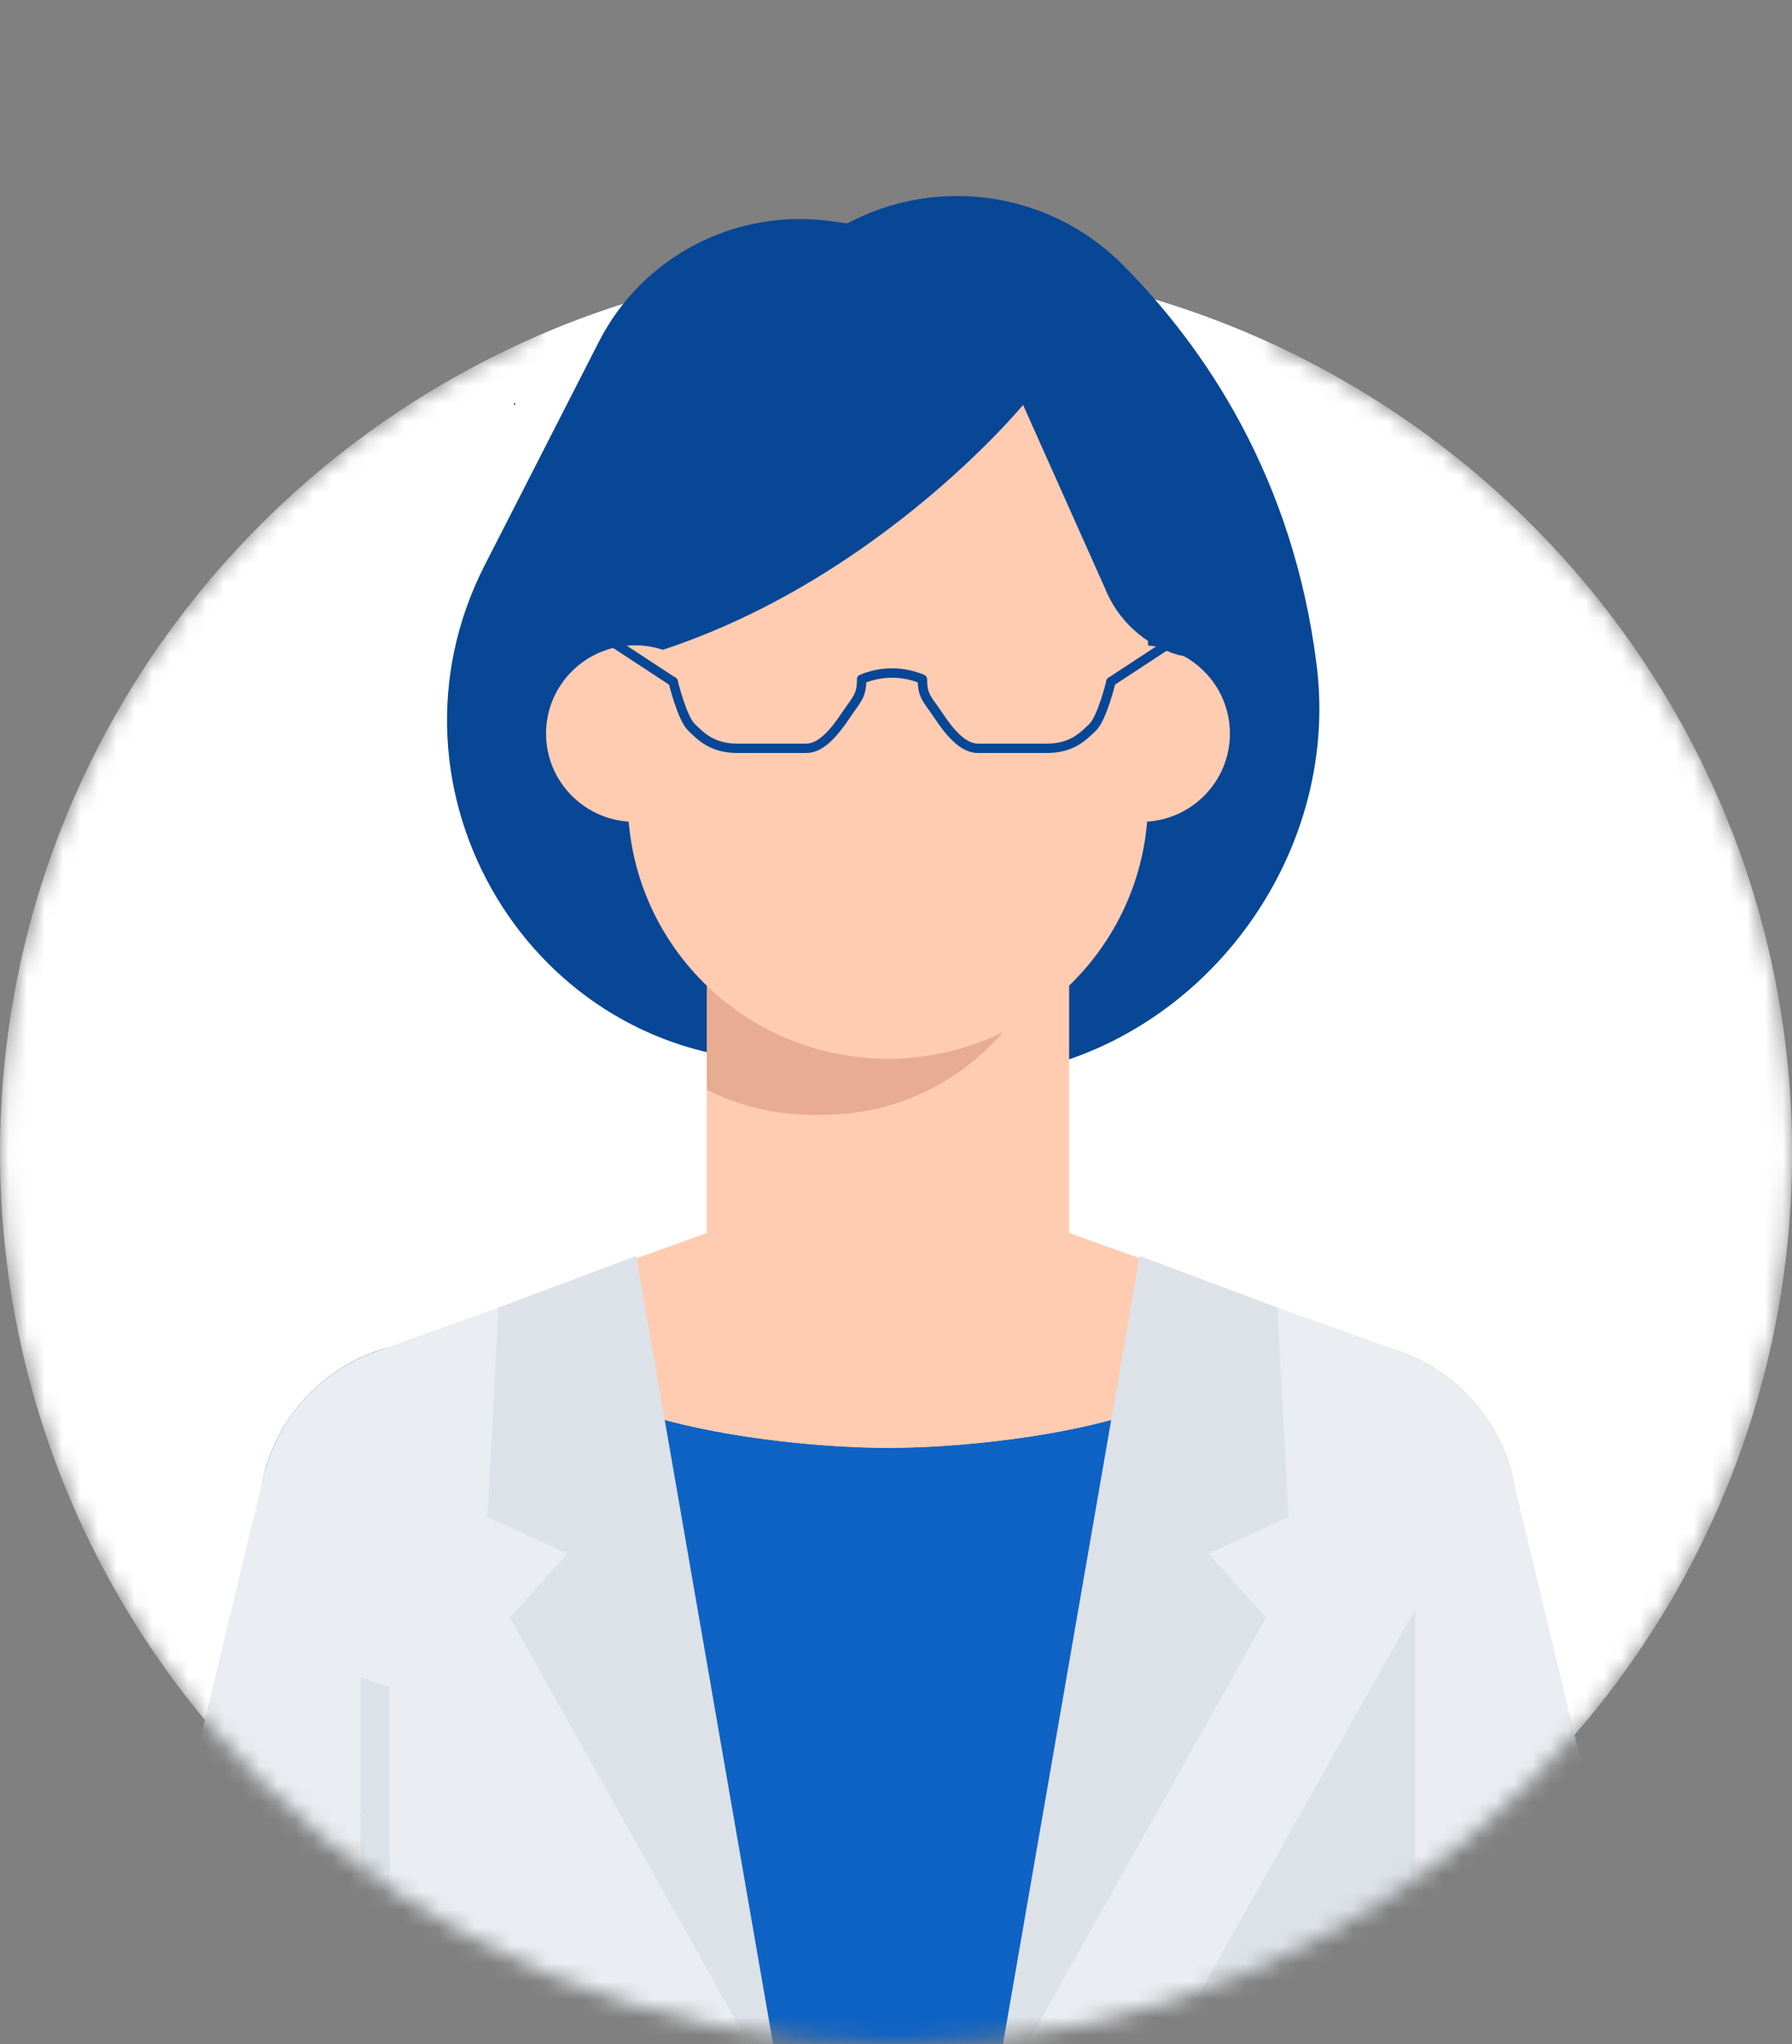
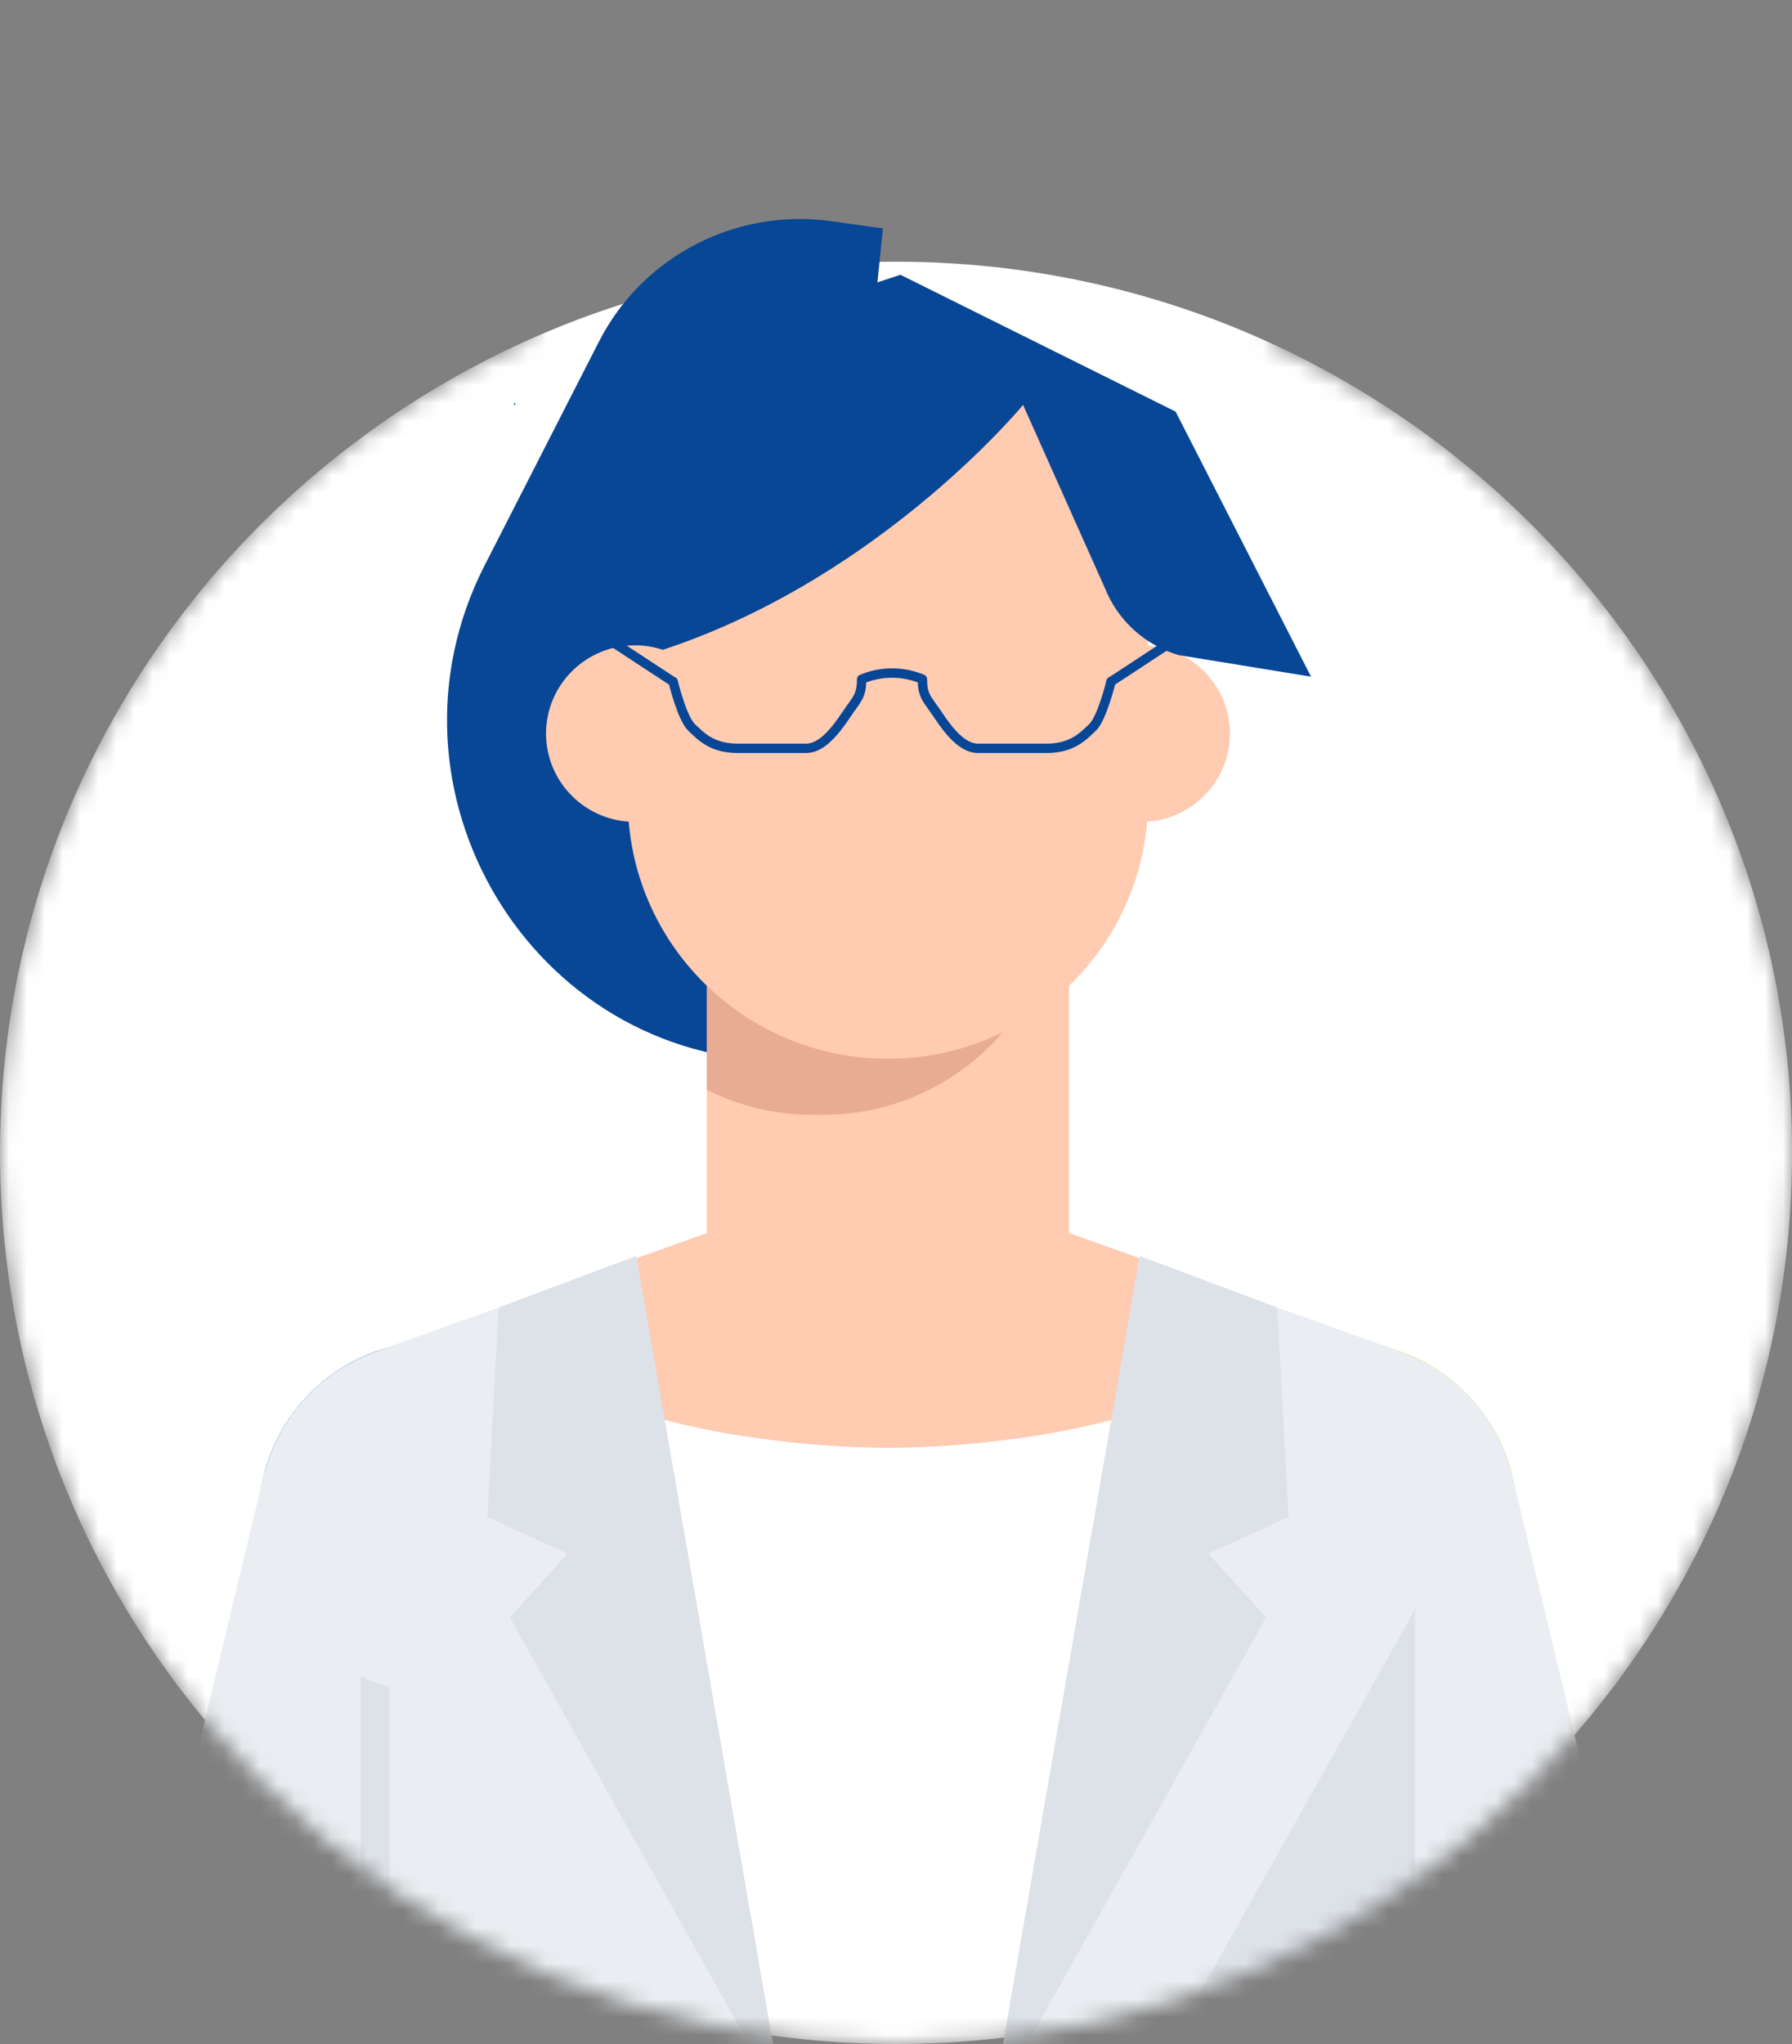
<svg xmlns="http://www.w3.org/2000/svg" width="100" height="114" viewBox="0 0 100 114" fill="none">
  <rect x="0" y="0" width="100" height="114" fill="#808080" stroke="none" />
  <g clip-path="url(#clip0_9526_8447)">
    <mask id="mask0_9526_8447" style="mask-type:luminance" maskUnits="userSpaceOnUse" x="0" y="0" width="100" height="114">
      <path d="M70.91 19.142V0H29.674V18.877C12.188 26.619 0 44.043 0 64.298C0 91.747 22.387 114 50 114C77.613 114 100 91.747 100 64.298C100 44.269 88.082 27.012 70.91 19.142Z" fill="white" />
    </mask>
    <g mask="url(#mask0_9526_8447)">
      <path d="M50.003 114C77.617 114 100.003 91.748 100.003 64.299C100.003 36.849 77.617 14.597 50.003 14.597C22.389 14.597 0.003 36.849 0.003 64.299C0.003 91.748 22.389 114 50.003 114Z" fill="white" />
      <g clip-path="url(#clip1_9526_8447)">
        <path d="M49.27 12.739L46.381 12.337C41.06 11.596 35.851 14.294 33.42 19.059L27.045 31.531C20.655 44.039 29.605 59.118 43.715 59.182C43.998 59.182 44.279 59.182 44.567 59.171L49.27 12.739Z" fill="#084696" />
-         <path d="M37.105 18.689L46.582 12.861C51.737 9.693 58.41 10.491 62.666 14.781C67.242 19.393 72.18 26.644 73.478 37.132C74.798 47.784 67.13 58.14 56.478 59.886C53.977 60.298 51.173 60.541 48.05 60.541C47.311 59.034 37.105 18.689 37.105 18.689Z" fill="#084696" />
        <path d="M91.51 117.875L77.048 121.731L65.257 87.151L84.332 82.074L91.51 117.875Z" fill="#FFCBB1" />
        <path d="M74.796 94.428C69.343 94.428 64.921 90.034 64.921 84.612C64.921 79.191 69.343 74.796 74.796 74.796C80.251 74.796 84.672 79.191 84.672 84.612C84.672 90.034 80.251 94.428 74.796 94.428Z" fill="#B5DE00" />
        <path d="M84.278 127.246C80.144 127.246 76.792 123.914 76.792 119.804C76.792 115.694 80.144 112.362 84.278 112.362C88.413 112.362 91.764 115.694 91.764 119.804C91.764 123.914 88.413 127.246 84.278 127.246Z" fill="#FFCBB1" />
        <path d="M84.284 128.638C79.376 128.638 75.398 124.684 75.398 119.806C75.398 114.927 79.376 110.973 84.284 110.973C89.191 110.973 93.169 114.927 93.169 119.806C93.169 124.684 89.191 128.638 84.284 128.638Z" fill="#0E63C4" />
        <path d="M75.695 122.096L92.865 117.521L84.33 82.074L65.255 87.151L75.695 122.096Z" fill="#EAEDF1" />
        <path d="M7.597 117.874L22.059 121.73L33.85 87.15L14.774 82.072L7.597 117.874Z" fill="#FFCBB1" />
        <path d="M24.315 94.427C18.861 94.427 14.44 90.032 14.44 84.611C14.44 79.189 18.861 74.795 24.315 74.795C29.769 74.795 34.19 79.189 34.19 84.611C34.19 90.032 29.769 94.427 24.315 94.427Z" fill="#0E63C4" />
        <path d="M14.827 127.246C10.693 127.246 7.341 123.914 7.341 119.804C7.341 115.694 10.693 112.363 14.827 112.363C18.962 112.363 22.313 115.694 22.313 119.804C22.313 123.914 18.962 127.246 14.827 127.246Z" fill="#FFCBB1" />
-         <path d="M14.831 128.638C9.923 128.638 5.945 124.684 5.945 119.805C5.945 114.927 9.923 110.973 14.831 110.973C19.738 110.973 23.716 114.927 23.716 119.805C23.716 124.684 19.738 128.638 14.831 128.638Z" fill="#0E63C4" />
        <path d="M23.41 122.095L6.24 117.52L14.774 82.072L33.85 87.15L23.41 122.095Z" fill="#EAEDF1" />
        <path d="M39.443 37.237H59.662V73.69H39.443V37.237Z" fill="#FFCBB1" />
-         <path d="M49.552 83.738C43.968 83.738 39.442 79.239 39.442 73.689C39.442 68.139 43.968 63.639 49.552 63.639C55.135 63.639 59.661 68.139 59.661 73.689C59.661 79.239 55.135 83.738 49.552 83.738Z" fill="#FFCBB1" />
        <path d="M59.113 49.059C59.113 56.304 53.207 62.175 45.918 62.175H45.364C43.236 62.175 41.225 61.673 39.442 60.779V48.752H59.113V49.059Z" fill="#E7AC92" />
        <path d="M64.064 44.623C64.064 52.591 57.566 59.051 49.549 59.051C41.533 59.051 35.034 52.591 35.034 44.623V34.822C35.034 26.853 41.533 20.393 49.549 20.393C57.566 20.393 64.064 26.853 64.064 34.822V44.623Z" fill="#FFCBB1" />
        <path d="M28.744 22.567L28.712 22.45L28.674 22.589L28.744 22.567Z" fill="#012968" />
        <path d="M63.68 45.838C60.944 45.838 58.726 43.633 58.726 40.914C58.726 38.194 60.944 35.99 63.68 35.99C66.416 35.99 68.634 38.194 68.634 40.914C68.634 43.633 66.416 45.838 63.68 45.838Z" fill="#FFCBB1" />
        <path d="M28.755 22.567L28.723 22.45L28.69 22.589L28.755 22.567Z" fill="#0E63C4" />
        <path d="M73.165 37.741L65.769 36.535C63.891 35.985 62.369 34.599 61.651 32.785L57.091 22.582C57.091 22.582 47.125 34.684 32.477 37.402L33.488 27.512L41.453 18.208L50.248 15.326L65.604 22.958L73.16 37.741H73.165Z" fill="#084696" />
        <path d="M35.424 45.838C32.689 45.838 30.471 43.633 30.471 40.914C30.471 38.194 32.689 35.99 35.424 35.99C38.16 35.99 40.378 38.194 40.378 40.914C40.378 43.633 38.16 45.838 35.424 45.838Z" fill="#FFCBB1" />
        <path d="M61.994 38.019L66.181 35.274" stroke="#084696" stroke-width="0.524" stroke-miterlimit="10" stroke-linecap="round" />
        <path d="M37.564 38.018C37.564 38.018 38.059 40.065 38.596 40.573C39.129 41.086 39.751 41.736 41.156 41.736C42.555 41.736 44.167 41.736 44.992 41.736C45.817 41.736 46.556 40.853 47.179 39.928C47.796 38.997 48.083 38.859 48.083 37.881C48.61 37.659 49.185 37.537 49.781 37.537C50.377 37.537 50.946 37.659 51.473 37.881C51.473 38.859 51.765 38.997 52.383 39.928C53 40.858 53.745 41.736 54.569 41.736C55.394 41.736 57.001 41.736 58.406 41.736C59.805 41.736 60.428 41.086 60.965 40.573C61.502 40.065 61.997 38.018 61.997 38.018" stroke="#084696" stroke-width="0.524" stroke-linecap="round" stroke-linejoin="round" />
        <path d="M37.56 38.019L33.373 35.274" stroke="#084696" stroke-width="0.524" stroke-miterlimit="10" stroke-linecap="round" />
-         <path d="M63.285 78.811L75.821 103.452L55.362 143.152H43.736L20.123 101.273L35.814 78.811C39.608 80.064 45.333 80.752 49.547 80.752C53.761 80.752 59.491 80.064 63.28 78.811H63.285Z" fill="#0E63C4" />
        <path d="M49.553 65.154L64.552 70.517L63.291 78.81C59.498 80.064 53.773 80.751 49.559 80.751C45.344 80.751 39.614 80.064 35.825 78.81L34.565 70.517L49.564 65.154H49.553Z" fill="#FFCBB1" />
        <path d="M55.372 117.474L64.555 70.517L66.136 71.083L68.557 71.951L78.044 75.346C82.332 76.833 85.541 81.222 84.519 87.078C84.386 87.829 84.104 88.553 83.694 89.193C81.88 92.012 79.661 93.477 77.379 94.085V153.995C77.379 154.28 77.144 154.513 76.857 154.513H60.857C57.83 154.513 55.372 152.075 55.372 149.06V117.479V117.474Z" fill="#EAEDF1" />
        <path d="M78.973 89.749V159.76C78.973 161.151 77.84 162.272 76.446 162.272H69.294C65.937 162.272 62.75 160.817 60.558 158.289L58.11 155.46C56.301 153.37 55.311 150.71 55.317 147.954L55.359 131.802L78.973 89.743V89.749Z" fill="#DDE2E8" />
        <path d="M20.129 89.749V159.76C20.129 161.151 21.262 162.272 22.656 162.272H29.807C33.165 162.272 36.352 160.817 38.544 158.289L40.992 155.46C42.801 153.37 43.79 150.71 43.785 147.954L43.742 131.802L20.129 89.743V89.749Z" fill="#DDE2E8" />
        <path d="M63.597 70.046L55.366 117.473L70.652 90.213L67.433 86.648L71.903 84.607L71.28 72.929L63.597 70.046Z" fill="#DDE2E8" />
        <path d="M43.743 117.474L34.559 70.517L32.979 71.083L30.558 71.951L21.071 75.346C16.782 76.833 13.574 81.222 14.595 87.078C14.728 87.829 15.01 88.553 15.42 89.193C17.234 92.012 19.453 93.477 21.736 94.085V153.995C21.736 154.28 21.97 154.513 22.257 154.513H38.257C41.284 154.513 43.743 152.075 43.743 149.06V144.94V139.598V117.479V117.474Z" fill="#EAEDF1" />
        <path d="M35.506 70.046L43.743 117.473L28.456 90.213L31.67 86.648L27.2 84.607L27.823 72.929L35.506 70.046Z" fill="#DDE2E8" />
      </g>
    </g>
  </g>
  <defs>
    <clipPath id="clip0_9526_8447">
      <rect width="100" height="114" fill="white" />
    </clipPath>
    <clipPath id="clip1_9526_8447">
      <rect width="120.069" height="300.291" fill="white" transform="matrix(-1 0 0 1 109.588 10.93)" />
    </clipPath>
  </defs>
</svg>